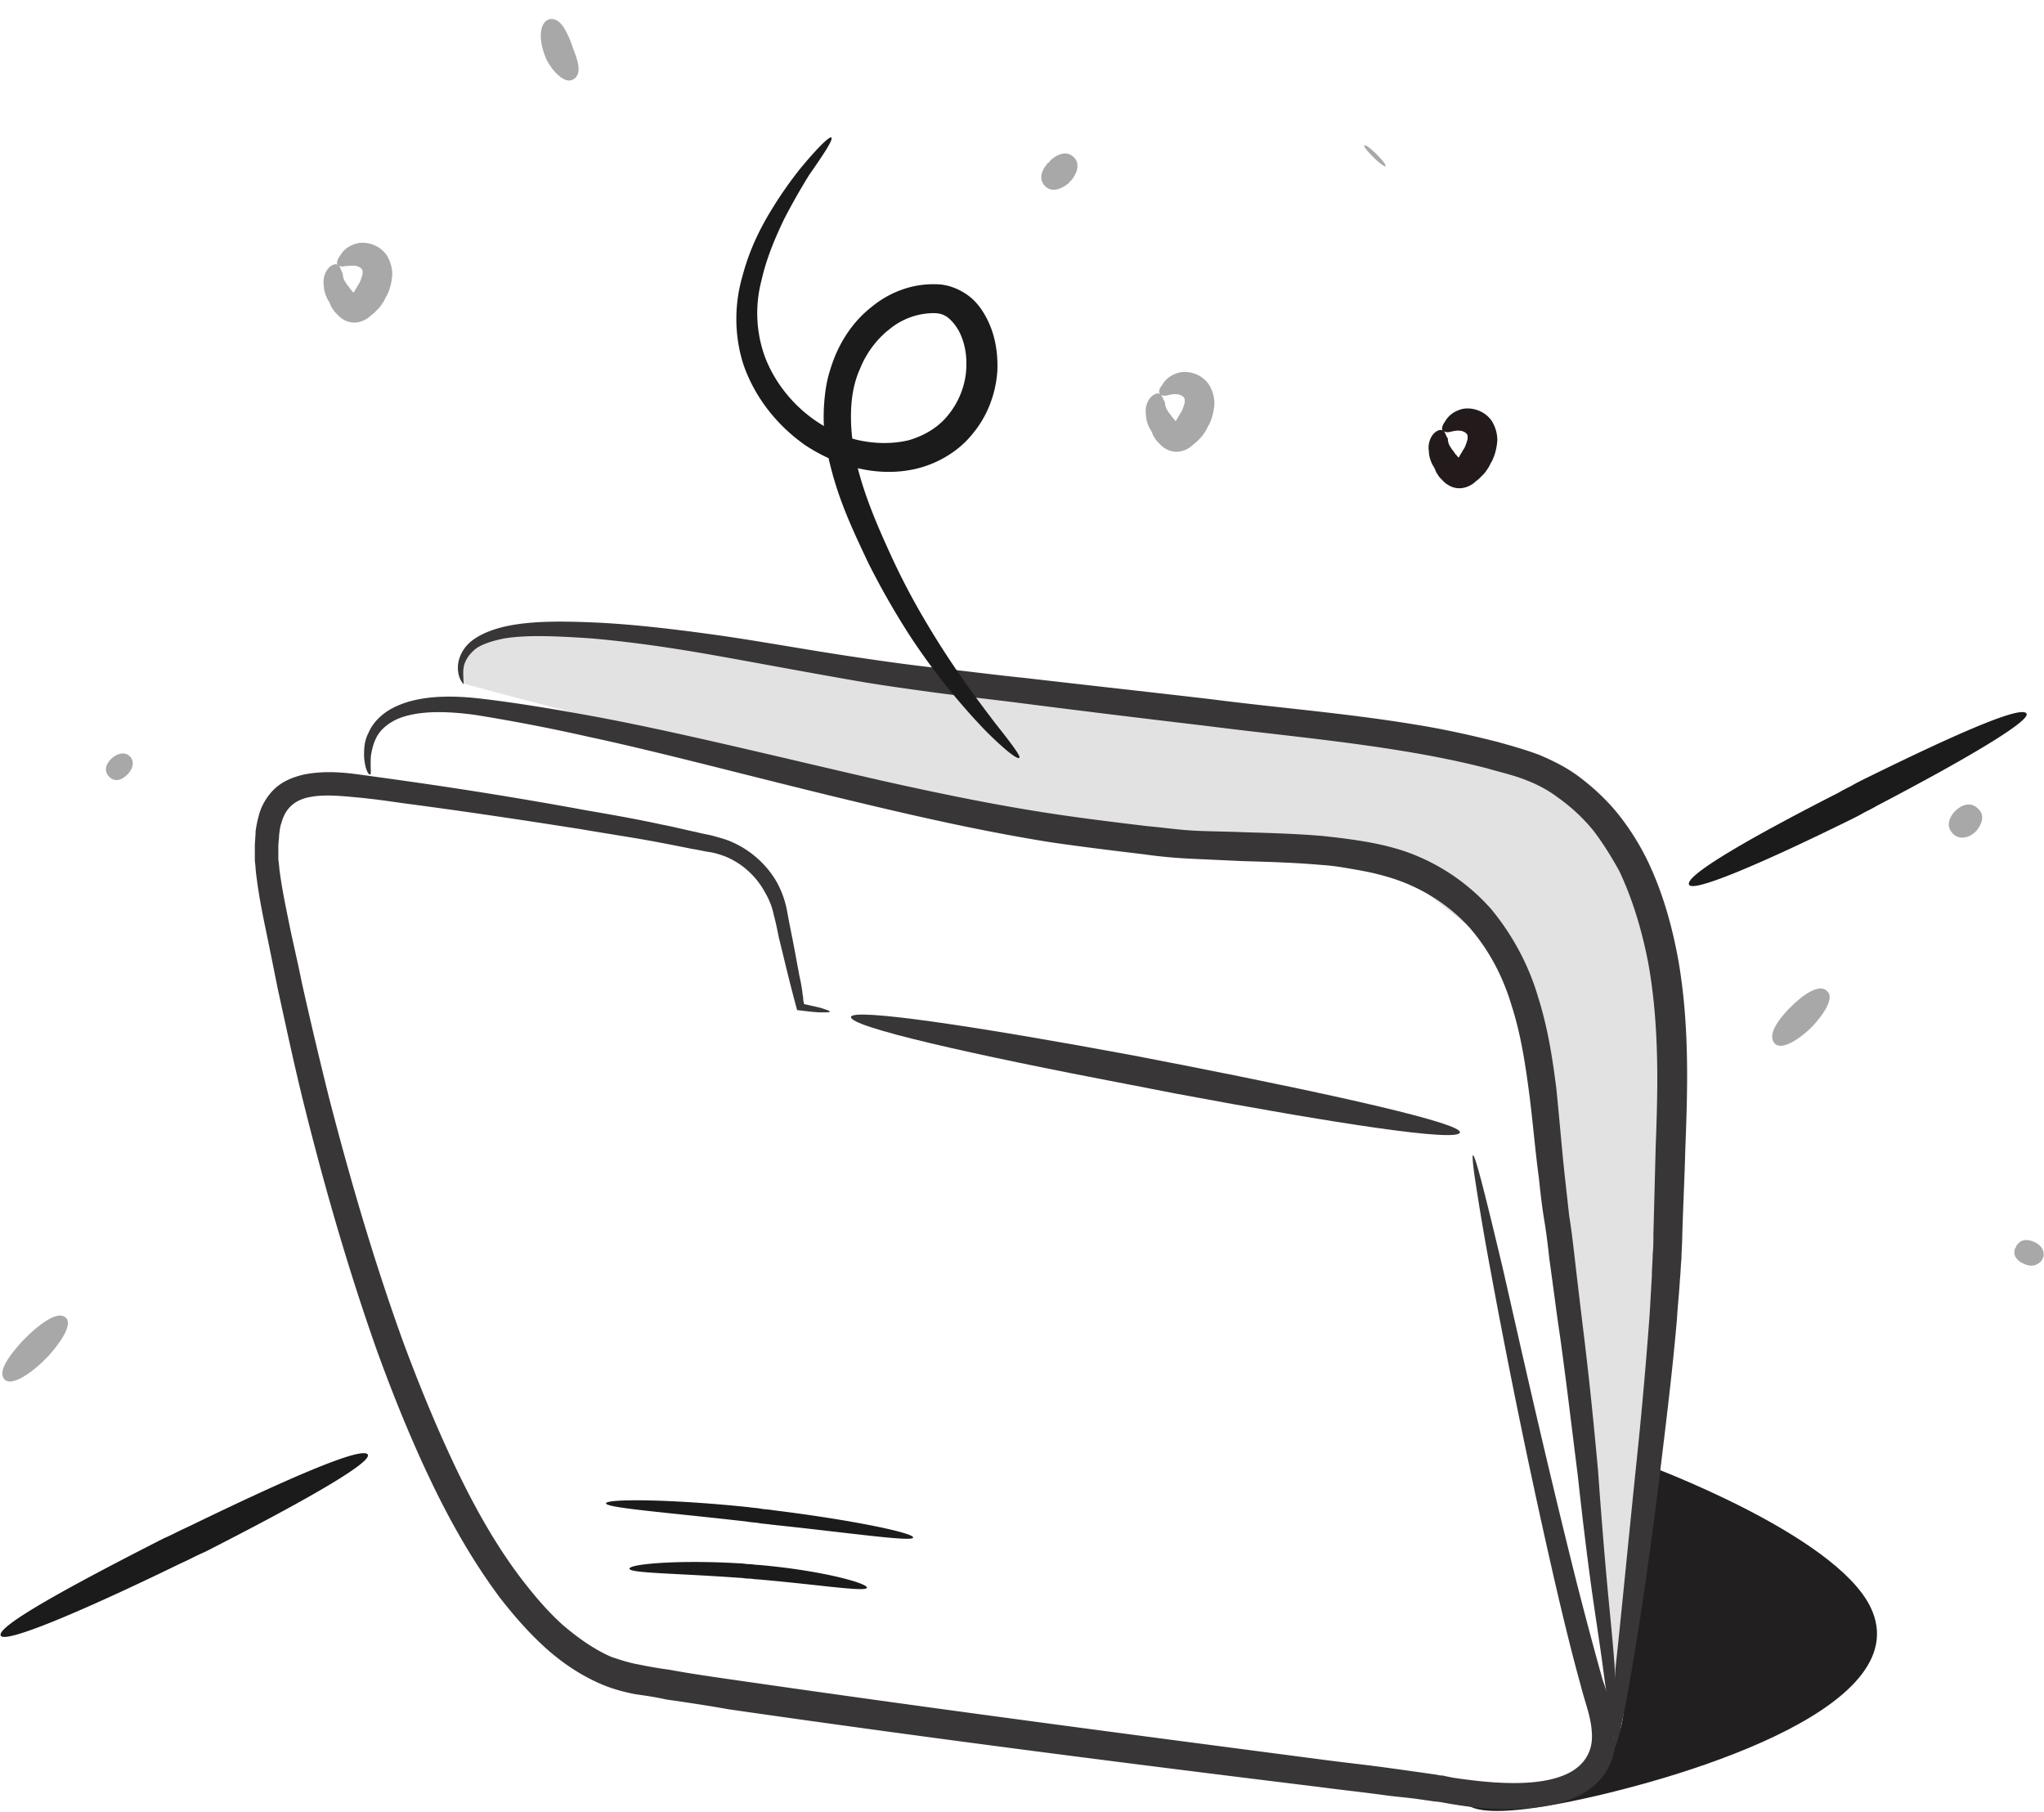
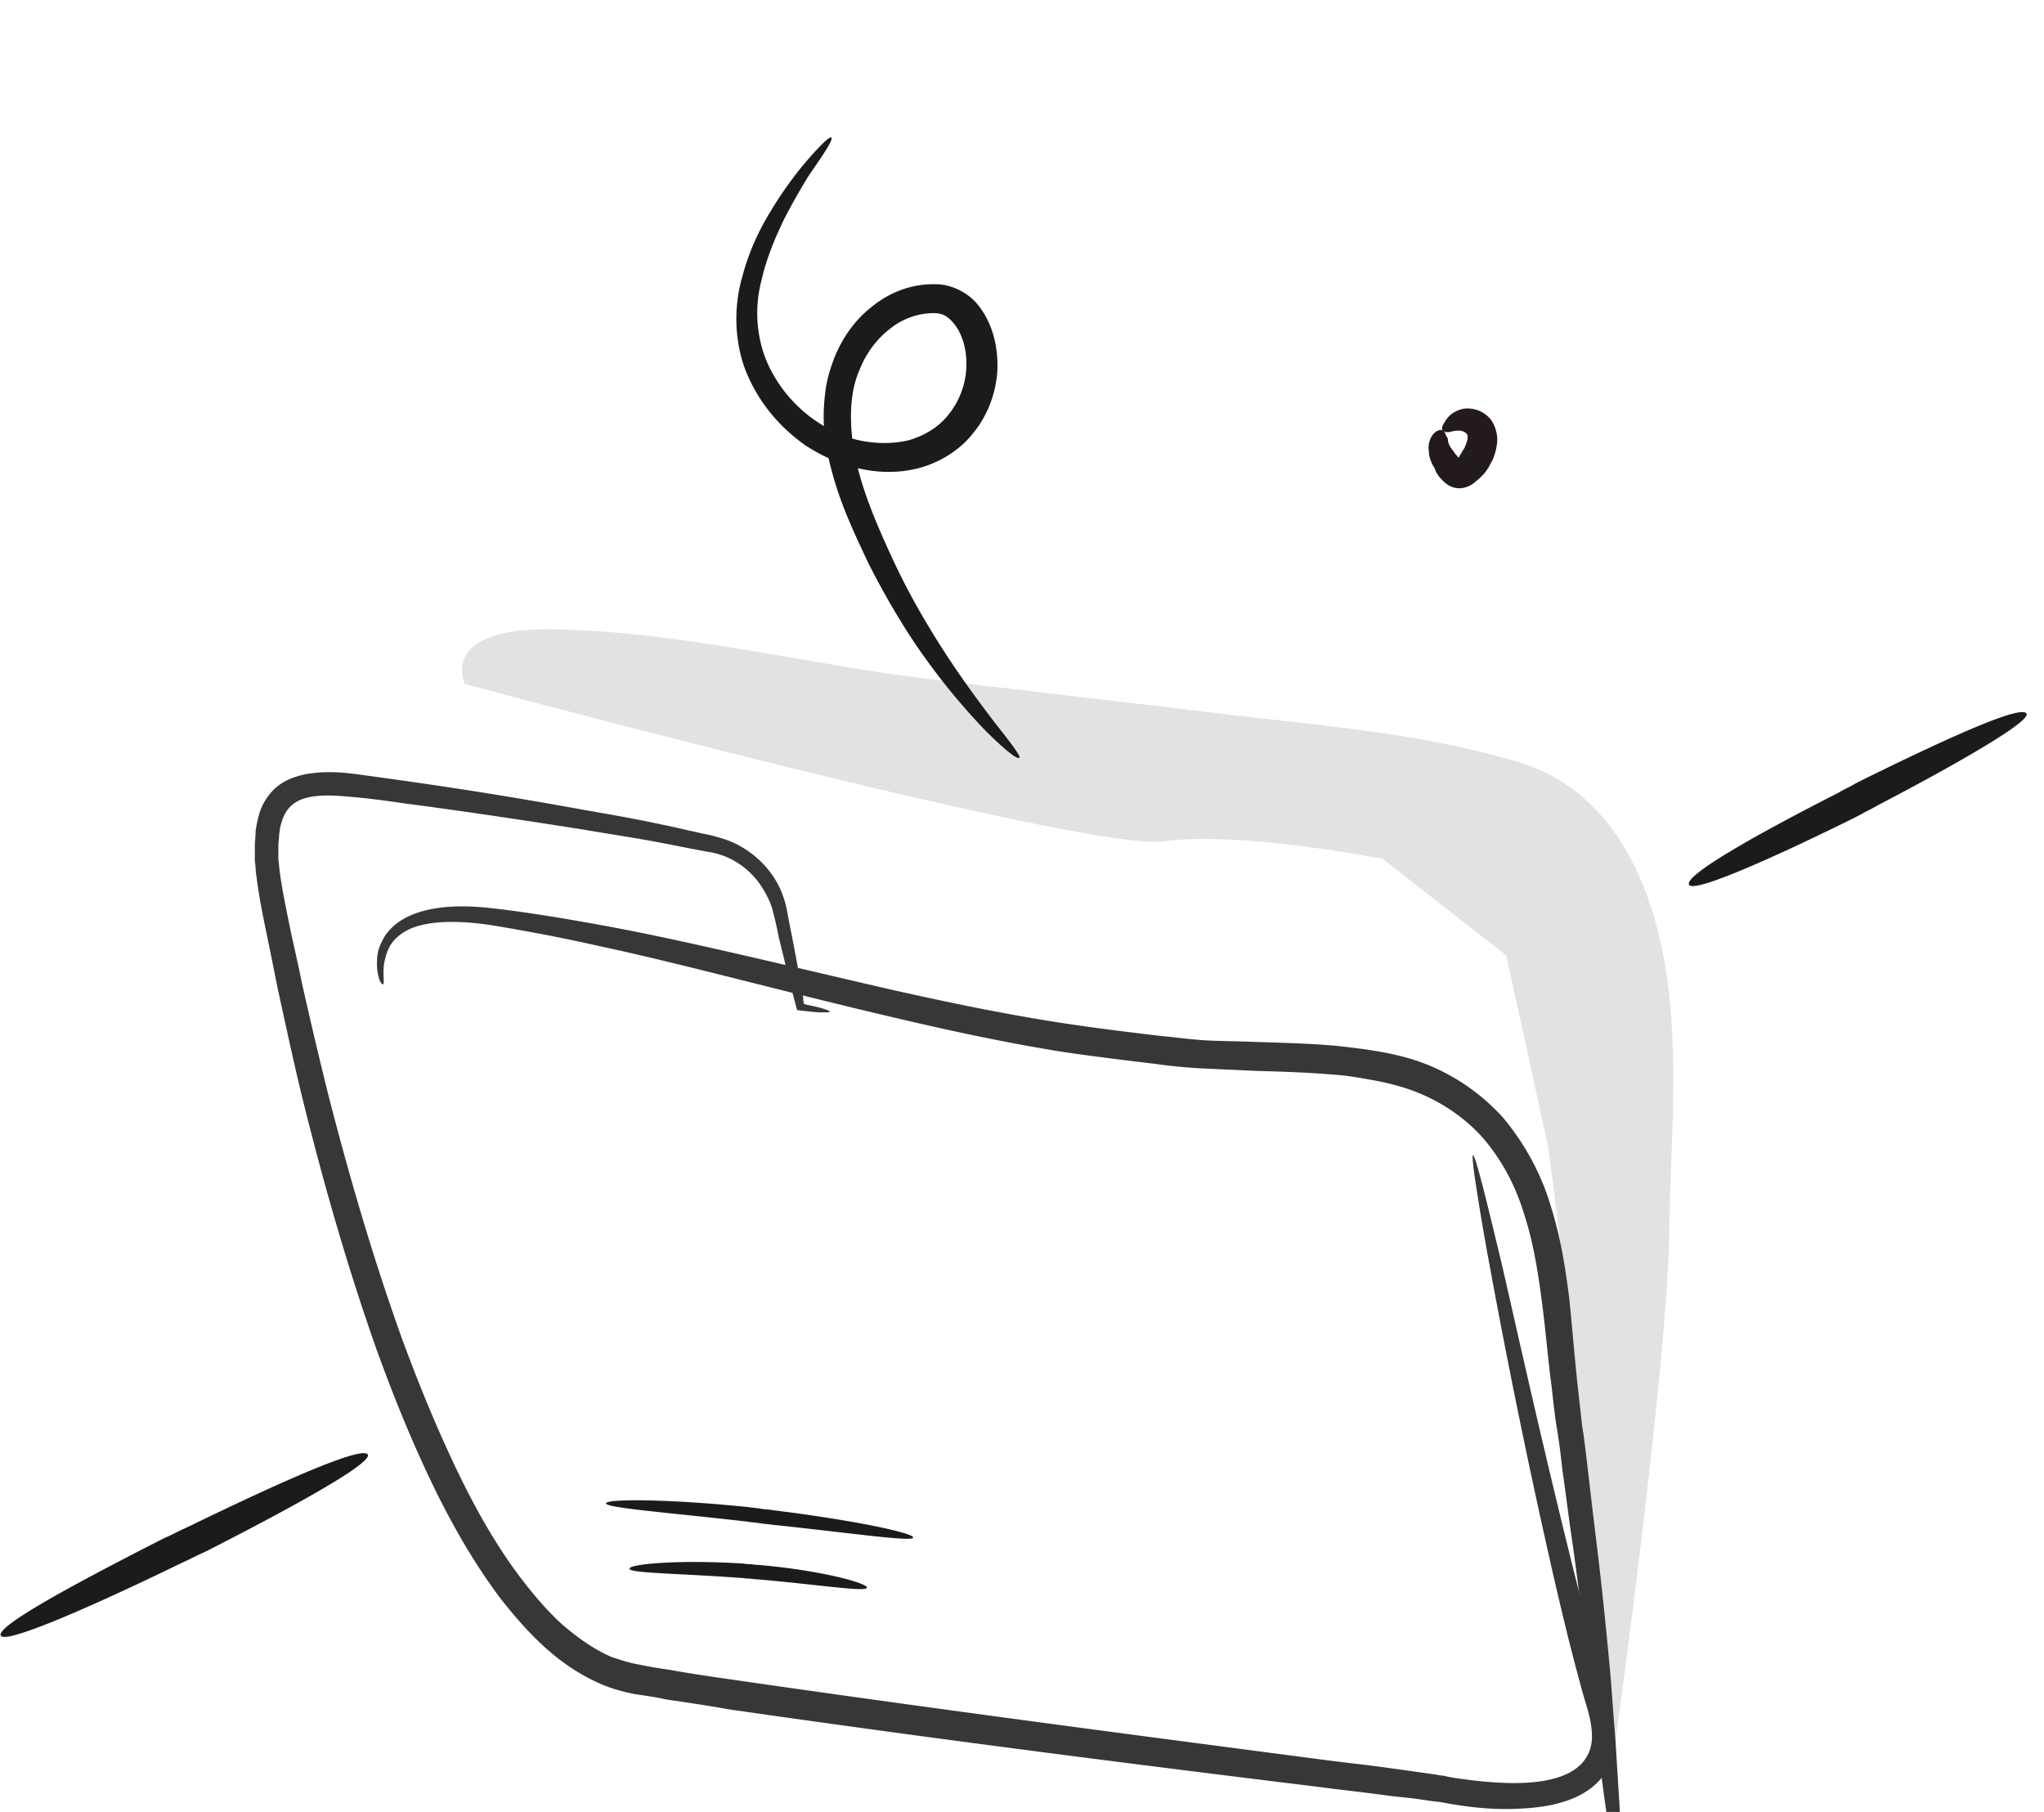
<svg xmlns="http://www.w3.org/2000/svg" width="220" height="195" fill="none">
-   <path fill="#221F20" fill-rule="evenodd" d="M177.551 157.783s19.918 7.362 23.755 15.132c5.47 11.124-21.633 18.895-32.979 21.104-12.98 2.535-10.694-1.227-10.694-1.227s16.081.654 17.061-8.098c1.469-11.533 3.837-23.966 2.857-26.911z" clip-rule="evenodd" />
  <path fill="#393637" d="M89.306 108.87c0-.082-.245-.164-.735-.328-.49-.163-1.387-.327-2.04-.49 0-.164-.082-.328-.082-.573 0-.245-.082-.491-.082-.654a16.979 16.979 0 0 0-.326-1.8c-.245-1.309-.49-2.699-.816-4.335-.164-.818-.327-1.636-.49-2.536a10.41 10.41 0 0 0-.98-2.944c-.98-1.881-2.775-3.681-5.143-4.663-.571-.245-1.224-.409-1.796-.572-.571-.164-1.224-.245-1.796-.41-1.224-.245-2.448-.572-3.755-.817-2.612-.573-5.387-1.063-8.245-1.554a471.734 471.734 0 0 0-19.102-3.108c-1.714-.246-3.51-.491-5.306-.737-1.796-.245-3.755-.409-5.877 0-1.061.246-2.204.655-3.102 1.473-.898.818-1.551 1.963-1.796 3.026a11.607 11.607 0 0 0-.327 1.636c0 .49-.081 1.063-.081 1.636v1.554c.081.49.081 1.063.163 1.554.245 2.045.653 4.09 1.061 6.053.408 1.963.816 4.008 1.225 6.053.898 4.09 1.796 8.343 2.857 12.596 2.122 8.507 4.653 17.423 7.836 26.42 1.633 4.499 3.429 8.998 5.552 13.497 2.122 4.498 4.57 8.915 7.673 13.087 1.47 1.881 3.02 3.681 4.816 5.316 1.796 1.636 3.837 3.027 6.123 4.008 1.143.491 2.367.818 3.591 1.064 1.143.163 2.286.327 3.348.572 2.285.328 4.49.655 6.775 1.064 22.694 3.271 44.082 5.971 63.429 8.343 2.449.327 4.816.572 7.183.9 1.143.163 2.368.245 3.51.409l1.715.245.734.082.898.163c2.368.409 4.653.655 7.021.573 2.367-.082 4.734-.327 6.939-1.391 1.142-.572 2.204-1.39 2.938-2.535a6.845 6.845 0 0 0 1.062-3.681c0-1.227-.164-2.372-.49-3.436-.327-1.063-.572-1.963-.898-2.862a461.71 461.71 0 0 1-2.939-11.043c-3.51-14.069-6.041-25.52-7.837-33.372-1.877-7.853-2.938-12.106-3.183-12.024-.082 0 0 1.145.326 3.19.327 2.127.816 5.153 1.551 9.079a793.73 793.73 0 0 0 6.939 33.618c.816 3.517 1.714 7.28 2.775 11.124.245.982.572 1.963.817 2.863.245.9.408 1.8.408 2.699 0 1.718-.898 3.109-2.531 3.926-1.632.818-3.755 1.064-5.877 1.064-2.123 0-4.327-.246-6.531-.573l-.816-.163c-.327-.082-.408-.082-.572-.082l-.408-.082a1009.43 1009.43 0 0 0-5.224-.736c-2.368-.327-4.735-.573-7.184-.9-19.347-2.535-40.735-5.317-63.347-8.588-2.286-.328-4.571-.655-6.775-1.064a47.562 47.562 0 0 1-3.347-.572c-.98-.164-1.96-.491-2.94-.818-1.877-.818-3.59-2.045-5.224-3.436-1.632-1.472-3.02-3.108-4.408-4.907-2.938-3.845-5.306-8.18-7.347-12.515-2.04-4.335-3.836-8.752-5.469-13.169-3.184-8.834-5.714-17.586-7.918-26.093a530.842 530.842 0 0 1-2.94-12.433c-.407-2.045-.897-4.089-1.305-6.052-.409-2.045-.817-3.927-1.062-5.808-.081-.49-.081-.9-.163-1.39V91.12c0-.409.082-.9.082-1.309.081-.409.081-.818.245-1.227.408-1.554 1.387-2.454 2.938-2.78 1.552-.328 3.266-.164 5.062 0 1.796.163 3.51.408 5.224.654 6.857.9 13.306 1.881 19.02 2.78 2.858.492 5.633.9 8.245 1.391 1.307.246 2.531.491 3.756.736.571.082 1.224.246 1.796.328.571.081 1.06.245 1.55.409 1.96.736 3.51 2.208 4.409 3.844.49.818.816 1.636.98 2.454.244.9.407 1.717.57 2.535.409 1.636.735 3.027 1.062 4.336.327 1.308.653 2.535.898 3.435 1.388.164 2.04.245 2.612.245.572 0 .898 0 .898-.081z" />
-   <path fill="#393637" d="M91.592 109.442c-.163 1.064 12.816 4.008 29.959 7.28.898.164 1.714.327 2.531.491.816.163 1.714.327 2.53.491 17.061 3.19 30.286 5.234 30.531 4.171.163-.981-12.898-3.926-29.959-7.28-.898-.163-1.715-.327-2.531-.49-.816-.164-1.714-.328-2.531-.491-17.142-3.19-30.367-5.153-30.53-4.172z" />
  <path fill="#E2E2E2" d="M173.796 187.966s5.714-40.98 5.877-55.621c.164-12.351 1.878-25.848-3.02-37.544-2.531-6.053-6.857-10.88-13.143-12.76-9.959-3.027-20.408-3.845-30.694-5.072-10.857-1.308-21.632-2.535-32.489-3.844-13.552-1.636-26.94-5.153-40.654-5.399-12.653-.245-9.632 5.89-9.632 5.89s67.02 18.076 75.183 16.931c8.164-1.145 23.592 1.882 23.592 1.882l13.306 10.388 4.572 20.939 2.53 20.285 2.123 19.877 2.449 24.048z" />
-   <path fill="#393637" d="M173.878 187.311c.244 0 .326-2.781-.082-7.77-.163-2.536-.49-5.562-.816-9.08-.164-1.799-.327-3.68-.49-5.725a755.105 755.105 0 0 1-.49-6.462c-.408-4.499-.898-9.488-1.551-14.805a1201.09 1201.09 0 0 1-.98-8.261c-.163-1.391-.326-2.863-.571-4.335l-.49-4.417c-.326-3.027-.571-6.135-.898-9.325-.408-3.19-.898-6.462-1.959-9.816-.98-3.353-2.694-6.625-5.061-9.488a22.03 22.03 0 0 0-9.306-6.216c-1.47-.491-2.939-.818-4.409-1.064-1.469-.245-2.857-.409-4.326-.572-2.857-.245-5.714-.327-8.571-.41-1.796-.08-3.511-.08-5.225-.163-1.714-.082-3.347-.327-5.143-.49-3.428-.41-6.775-.818-10.041-1.31-6.53-.98-12.734-2.29-18.612-3.598-11.755-2.7-22.286-5.317-31.184-6.953-4.49-.818-8.49-1.472-12.081-1.881-3.592-.41-6.939-.246-9.388 1.063-1.224.655-2.122 1.636-2.53 2.618-.49.9-.49 1.8-.49 2.535.081 1.39.49 2.045.653 1.963.163 0 0-.736.081-1.963.082-.572.245-1.39.653-2.126.409-.737 1.143-1.39 2.205-1.882 2.122-.9 5.142-.9 8.57-.409 3.511.573 7.511 1.31 11.838 2.29 8.816 1.882 19.183 4.745 31.02 7.526 5.878 1.39 12.163 2.78 18.776 3.844 3.347.491 6.693.9 10.122 1.309 1.714.245 3.51.409 5.306.49l5.388.246c2.857.082 5.633.164 8.408.41 1.388.08 2.694.326 4.082.572 1.387.245 2.694.572 3.918.981 3.102 1.064 5.878 2.863 8 5.235 2.123 2.454 3.592 5.317 4.49 8.343.979 3.027 1.469 6.217 1.877 9.325.409 3.108.653 6.216 1.062 9.243.163 1.554.326 3.026.571 4.498.245 1.473.408 2.863.571 4.336.409 2.862.735 5.562 1.143 8.261.735 5.317 1.306 10.224 1.878 14.723.245 2.209.49 4.417.735 6.38.244 2.045.489 3.926.734 5.726.49 3.517.98 6.543 1.306 9.079.653 4.826 1.062 7.525 1.307 7.525z" />
-   <path fill="#393637" d="M173.796 187.966c.245 0 .898-2.781 1.796-8.016.898-5.235 2.041-12.842 3.184-22.331.571-4.744 1.224-9.979 1.714-15.622.081-1.391.245-2.863.326-4.336.082-.736.082-1.472.164-2.208 0-.736.081-1.554.081-2.29.082-3.027.245-6.135.327-9.325.245-6.38.49-13.333-.735-20.449-.653-3.599-1.633-7.198-3.265-10.633a26.71 26.71 0 0 0-3.102-4.99c-1.225-1.554-2.694-2.944-4.327-4.171-1.306-.982-2.775-1.718-4.326-2.372-1.551-.573-3.021-.982-4.49-1.39-2.939-.737-5.878-1.391-8.98-1.882-7.51-1.227-14.857-1.8-21.796-2.7-7.02-.817-13.714-1.553-20.081-2.29-3.184-.327-6.286-.736-9.306-1.063-3.02-.327-5.878-.736-8.654-1.145-5.55-.818-10.775-1.8-15.51-2.454-4.734-.654-9.06-1.145-12.898-1.309-3.755-.163-7.102-.163-9.795.491-1.307.327-2.531.818-3.43 1.554-.897.736-1.305 1.718-1.387 2.454-.081.736.082 1.309.245 1.636.163.327.327.49.327.49.081 0 0-.245 0-.572 0-.327-.082-.818.081-1.472.163-.573.572-1.227 1.306-1.8.735-.49 1.796-.818 3.02-1.063 2.531-.409 5.715-.245 9.389 0 3.755.327 8 .9 12.652 1.718 4.654.818 9.797 1.8 15.43 2.78 2.775.492 5.713.9 8.734 1.31 3.02.408 6.122.736 9.306 1.145 6.367.818 13.061 1.635 20 2.454 7.02.9 14.286 1.554 21.633 2.78 2.938.491 5.796 1.064 8.653 1.8 1.387.409 2.857.736 4.081 1.227 1.306.49 2.531 1.145 3.592 1.963a19.174 19.174 0 0 1 3.755 3.517c1.061 1.39 1.959 2.863 2.776 4.335 1.469 3.109 2.449 6.462 3.102 9.816 1.224 6.707 1.061 13.496.816 19.876-.082 3.19-.163 6.38-.245 9.407 0 .736 0 1.472-.081 2.208 0 .736-.082 1.472-.082 2.208a1283.39 1283.39 0 0 1-.245 4.254 507.416 507.416 0 0 1-1.388 15.623c-.979 9.488-1.714 17.177-2.285 22.412-.164 5.562-.327 8.425-.082 8.425z" />
+   <path fill="#393637" d="M173.878 187.311a755.105 755.105 0 0 1-.49-6.462c-.408-4.499-.898-9.488-1.551-14.805a1201.09 1201.09 0 0 1-.98-8.261c-.163-1.391-.326-2.863-.571-4.335l-.49-4.417c-.326-3.027-.571-6.135-.898-9.325-.408-3.19-.898-6.462-1.959-9.816-.98-3.353-2.694-6.625-5.061-9.488a22.03 22.03 0 0 0-9.306-6.216c-1.47-.491-2.939-.818-4.409-1.064-1.469-.245-2.857-.409-4.326-.572-2.857-.245-5.714-.327-8.571-.41-1.796-.08-3.511-.08-5.225-.163-1.714-.082-3.347-.327-5.143-.49-3.428-.41-6.775-.818-10.041-1.31-6.53-.98-12.734-2.29-18.612-3.598-11.755-2.7-22.286-5.317-31.184-6.953-4.49-.818-8.49-1.472-12.081-1.881-3.592-.41-6.939-.246-9.388 1.063-1.224.655-2.122 1.636-2.53 2.618-.49.9-.49 1.8-.49 2.535.081 1.39.49 2.045.653 1.963.163 0 0-.736.081-1.963.082-.572.245-1.39.653-2.126.409-.737 1.143-1.39 2.205-1.882 2.122-.9 5.142-.9 8.57-.409 3.511.573 7.511 1.31 11.838 2.29 8.816 1.882 19.183 4.745 31.02 7.526 5.878 1.39 12.163 2.78 18.776 3.844 3.347.491 6.693.9 10.122 1.309 1.714.245 3.51.409 5.306.49l5.388.246c2.857.082 5.633.164 8.408.41 1.388.08 2.694.326 4.082.572 1.387.245 2.694.572 3.918.981 3.102 1.064 5.878 2.863 8 5.235 2.123 2.454 3.592 5.317 4.49 8.343.979 3.027 1.469 6.217 1.877 9.325.409 3.108.653 6.216 1.062 9.243.163 1.554.326 3.026.571 4.498.245 1.473.408 2.863.571 4.336.409 2.862.735 5.562 1.143 8.261.735 5.317 1.306 10.224 1.878 14.723.245 2.209.49 4.417.735 6.38.244 2.045.489 3.926.734 5.726.49 3.517.98 6.543 1.306 9.079.653 4.826 1.062 7.525 1.307 7.525z" />
  <path fill="#1B1B1B" d="M89.47 14.805c-.164-.164-1.388.982-3.348 3.354a43.05 43.05 0 0 0-3.183 4.58c-1.143 1.881-2.286 4.172-3.02 6.953-.817 2.78-.98 6.134.081 9.488 1.143 3.353 3.429 6.462 6.694 8.752 1.632 1.063 3.51 1.963 5.632 2.454 2.041.49 4.327.572 6.531 0 2.204-.573 4.408-1.881 5.878-3.763 1.551-1.881 2.449-4.253 2.612-6.707.082-1.963-.245-4.008-1.225-5.807-.489-.9-1.142-1.8-2.122-2.454-.98-.655-2.122-1.064-3.265-1.064-2.613-.081-5.061.9-6.94 2.454-1.877 1.473-3.183 3.436-4 5.48-.407 1.064-.734 2.127-.897 3.19a20.985 20.985 0 0 0-.245 3.19c0 2.045.408 4.09.898 5.89.98 3.68 2.53 6.87 3.918 9.815a83.835 83.835 0 0 0 4.49 7.853 70.975 70.975 0 0 0 8.082 10.142c2.122 2.127 3.51 3.19 3.673 2.945.164-.164-.816-1.472-2.694-3.844-1.796-2.373-4.408-5.808-7.183-10.47a75.806 75.806 0 0 1-4.082-7.77c-1.306-2.864-2.694-6.054-3.51-9.407-.408-1.718-.653-3.436-.653-5.235 0-1.8.245-3.517.98-5.153.653-1.636 1.795-3.19 3.183-4.254a7.504 7.504 0 0 1 4.735-1.717c.653 0 1.143.163 1.551.49.408.328.816.818 1.143 1.39.653 1.228.898 2.618.816 4.09-.082 1.8-.816 3.6-1.878 4.908-1.061 1.39-2.612 2.29-4.245 2.781-1.632.41-3.428.41-5.142.082-1.715-.327-3.266-1.063-4.653-1.963-2.776-1.8-4.817-4.499-5.796-7.198a13.816 13.816 0 0 1-.327-8.098c.572-2.535 1.551-4.744 2.45-6.625a70.035 70.035 0 0 1 2.693-4.744c1.714-2.454 2.612-3.844 2.367-4.008zm8.816 150.667c.081-.491-6.45-1.881-15.102-2.945-.409-.082-.898-.082-1.306-.163-.409-.082-.817-.082-1.307-.164-8.653-.9-15.346-.9-15.346-.409 0 .491 6.612.982 15.183 1.963.408.082.817.082 1.306.164.408.082.817.082 1.306.163 8.572.9 15.184 1.882 15.266 1.391zm-4.98 5.398c.082-.49-4.98-1.881-11.673-2.453-.327 0-.653-.082-.98-.082-.327 0-.653-.082-.98-.082-6.775-.409-12 .082-11.918.573 0 .49 5.143.49 11.837.981.326 0 .653.082.98.082.326 0 .653.082.979.082 6.612.572 11.674 1.39 11.755.899zm-53.714-14.314c-.49-.981-8.572 2.536-18.857 7.525-.49.246-1.062.491-1.551.736-.49.246-.98.491-1.551.737C7.347 170.789-.408 175.042.082 176.023c.408.9 8.571-2.535 18.857-7.525.49-.245 1.061-.491 1.55-.736.49-.245.98-.491 1.552-.736 10.286-5.235 17.959-9.57 17.55-10.47zm178.53-79.75c-.489-.982-8 2.372-17.469 7.034-.49.246-.98.491-1.388.736-.489.246-.979.491-1.387.737-9.47 4.825-16.572 8.915-16.082 9.897.408.9 8-2.372 17.469-7.035.49-.245.98-.49 1.388-.736.49-.245.98-.49 1.388-.736 9.388-4.908 16.49-9.08 16.081-9.897z" />
  <path fill="#231B1B" d="M155.347 46.378c.245.164.49.164.816.082.327-.082.735-.164 1.143-.082.327.082.572.245.653.49v.41c-.081.245-.163.572-.326.9-.082.163-.164.245-.245.409-.082.163-.164.245-.245.408l-.082.164-.081.082-.082-.082c-.082-.163-.245-.245-.327-.409-.163-.245-.326-.409-.408-.572a1.572 1.572 0 0 1-.326-.982c-.245-.327-.245-.654-.49-.818-.163-.164-.49-.164-.898.164-.408.327-.816 1.145-.653 2.044 0 .491.163.982.408 1.473.163.245.245.409.327.654l.081.164.163.245c.082.164.245.327.409.49.571.655 1.387 1.064 2.285.9a2.77 2.77 0 0 0 1.225-.572c.163-.163.408-.327.571-.49l.245-.246.163-.164c.164-.163.327-.409.49-.654.164-.245.245-.49.408-.736.327-.654.49-1.309.572-2.045.081-.736-.163-1.636-.572-2.29-.898-1.309-2.53-1.554-3.428-1.227-.98.327-1.388.9-1.633 1.309-.408.572-.326.9-.163.981z" />
-   <path fill="#A8A8A8" d="M36.408 28.547c.245.163.49.163.816.081.327 0 .817-.081 1.143 0 .327.082.572.246.653.491v.409c-.081.245-.163.573-.326.9-.082.163-.163.245-.245.409-.082.163-.163.245-.245.409l-.081.163-.082.082-.082-.082c-.081-.163-.245-.245-.326-.409-.164-.245-.327-.409-.409-.572a1.574 1.574 0 0 1-.326-.982c-.245-.409-.245-.736-.49-.9-.163-.163-.49-.163-.898.164-.408.327-.816 1.145-.653 2.045 0 .49.163.982.408 1.472.164.246.245.41.327.655l.081.163.164.246c.081.163.245.327.408.49.571.655 1.388 1.064 2.286.9a2.773 2.773 0 0 0 1.224-.572c.163-.164.408-.328.572-.491l.245-.246.163-.163c.163-.164.326-.41.49-.655.163-.245.244-.49.408-.736.326-.654.49-1.308.571-2.045.082-.736-.163-1.636-.571-2.29-.898-1.309-2.53-1.554-3.429-1.227-.98.327-1.388.9-1.633 1.309-.408.572-.326.9-.163.982zm88.49 13.905c.245.163.49.163.816.081.327-.081.735-.163 1.143-.081.327.081.572.245.653.49v.41c-.081.245-.163.572-.326.9-.082.163-.164.245-.245.408-.082.164-.164.246-.245.41l-.082.163-.081.082-.082-.082c-.082-.164-.245-.246-.327-.41-.163-.245-.326-.408-.408-.572a1.572 1.572 0 0 1-.326-.981c-.245-.328-.245-.655-.49-.818-.163-.164-.49-.164-.898.163-.408.328-.816 1.145-.653 2.045 0 .491.163.982.408 1.473.163.245.245.408.327.654l.081.163.164.246c.081.163.244.327.408.49.571.655 1.387 1.064 2.285.9a2.77 2.77 0 0 0 1.225-.572c.163-.164.408-.327.571-.49l.245-.246.163-.164c.164-.163.327-.409.49-.654.164-.246.245-.491.408-.736.327-.655.49-1.31.572-2.045.081-.736-.163-1.636-.572-2.29-.898-1.31-2.53-1.555-3.428-1.228-.98.328-1.388.9-1.633 1.31-.408.49-.326.817-.163.98zM7.102 141.833c-.735-.736-2.367.245-4.163 1.963a56.58 56.58 0 0 1-.245.245l-.245.246c-1.633 1.799-2.694 3.353-1.96 4.171.654.655 2.368-.245 4.164-1.963l.245-.245.245-.245c1.633-1.8 2.612-3.518 1.96-4.172zm211.837-8.179c-.98-.409-1.551-.164-1.959.49v.082s0 .082-.082.082c-.245.654 0 1.309.98 1.718.897.409 1.551.081 1.959-.491v-.082s0-.082.081-.082c.164-.654-.081-1.308-.979-1.717zM12 81.632c-.735.736-.735 1.39-.326 1.881l.081.082.082.082c.49.409 1.143.408 1.877-.328.653-.654.735-1.39.327-1.88l-.082-.083-.082-.081c-.408-.328-1.142-.328-1.877.327zM59.347 2.045c-.49 0-.898.409-1.061 1.063-.163.655-.082 1.554.245 2.536l.081.245.163.41c.409.899 1.062 1.635 1.633 2.044.572.41 1.061.41 1.47.082.734-.654.326-1.881-.245-3.354l-.082-.245-.082-.245c-.571-1.39-1.142-2.536-2.122-2.536zm56.245 14.887c-.735-.737-1.714-.41-2.531.327 0 0-.081.081-.081.163-.082 0-.082.082-.164.082-.734.818-1.061 1.8-.326 2.536.653.654 1.632.409 2.53-.327.082 0 .082-.082.082-.164.082 0 .082-.082.163-.082.735-.9.98-1.881.327-2.535zm97.306 70.098c-.735-.736-1.633-.49-2.367.164l-.082.082-.082.082c-.653.736-.898 1.635-.163 2.371.653.655 1.633.491 2.367-.163l.082-.082.082-.082c.653-.818.898-1.717.163-2.372zm-64.735-70.426c-.734-.736-1.143-.981-1.306-.981-.081.163.163.49.98 1.309.653.654 1.143.981 1.306.981 0-.245-.327-.654-.98-1.309zm48.49 90.057c-.735-.736-2.204.082-3.673 1.472l-.245.246-.245.245c-1.388 1.472-2.204 2.863-1.47 3.681.653.654 2.123-.082 3.674-1.472l.245-.246.245-.245c1.387-1.554 2.204-3.027 1.469-3.681z" />
</svg>